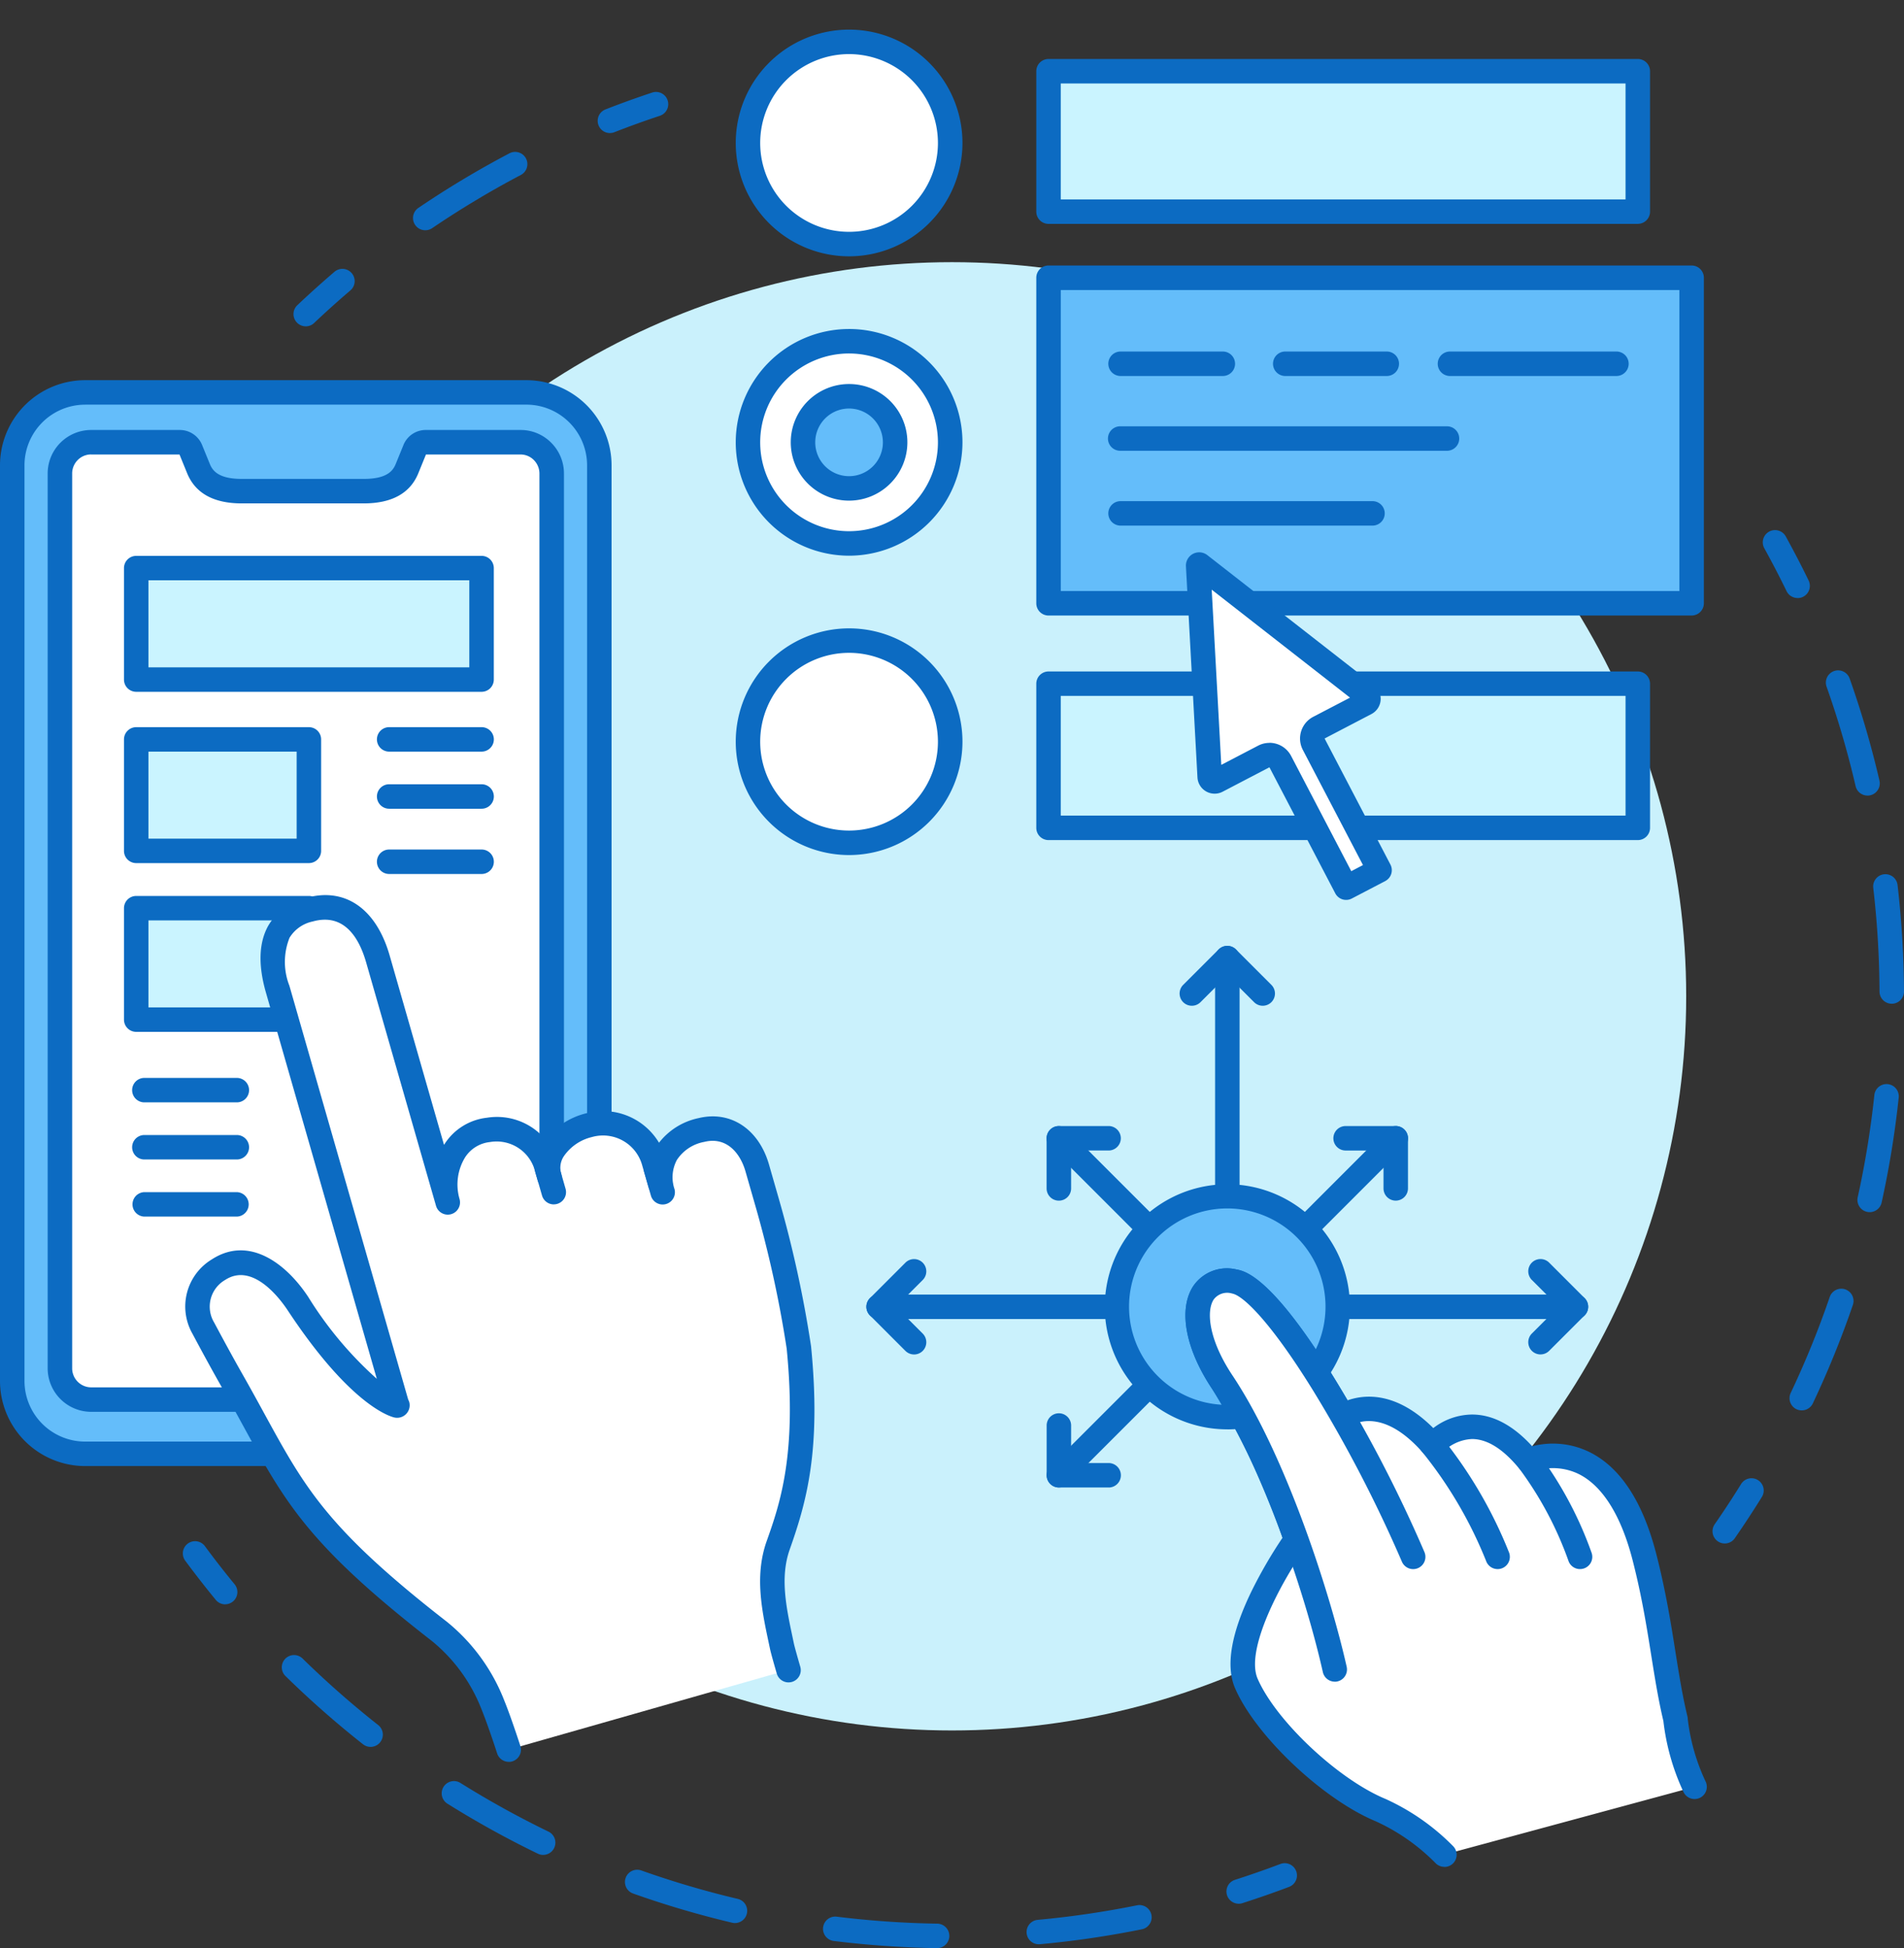
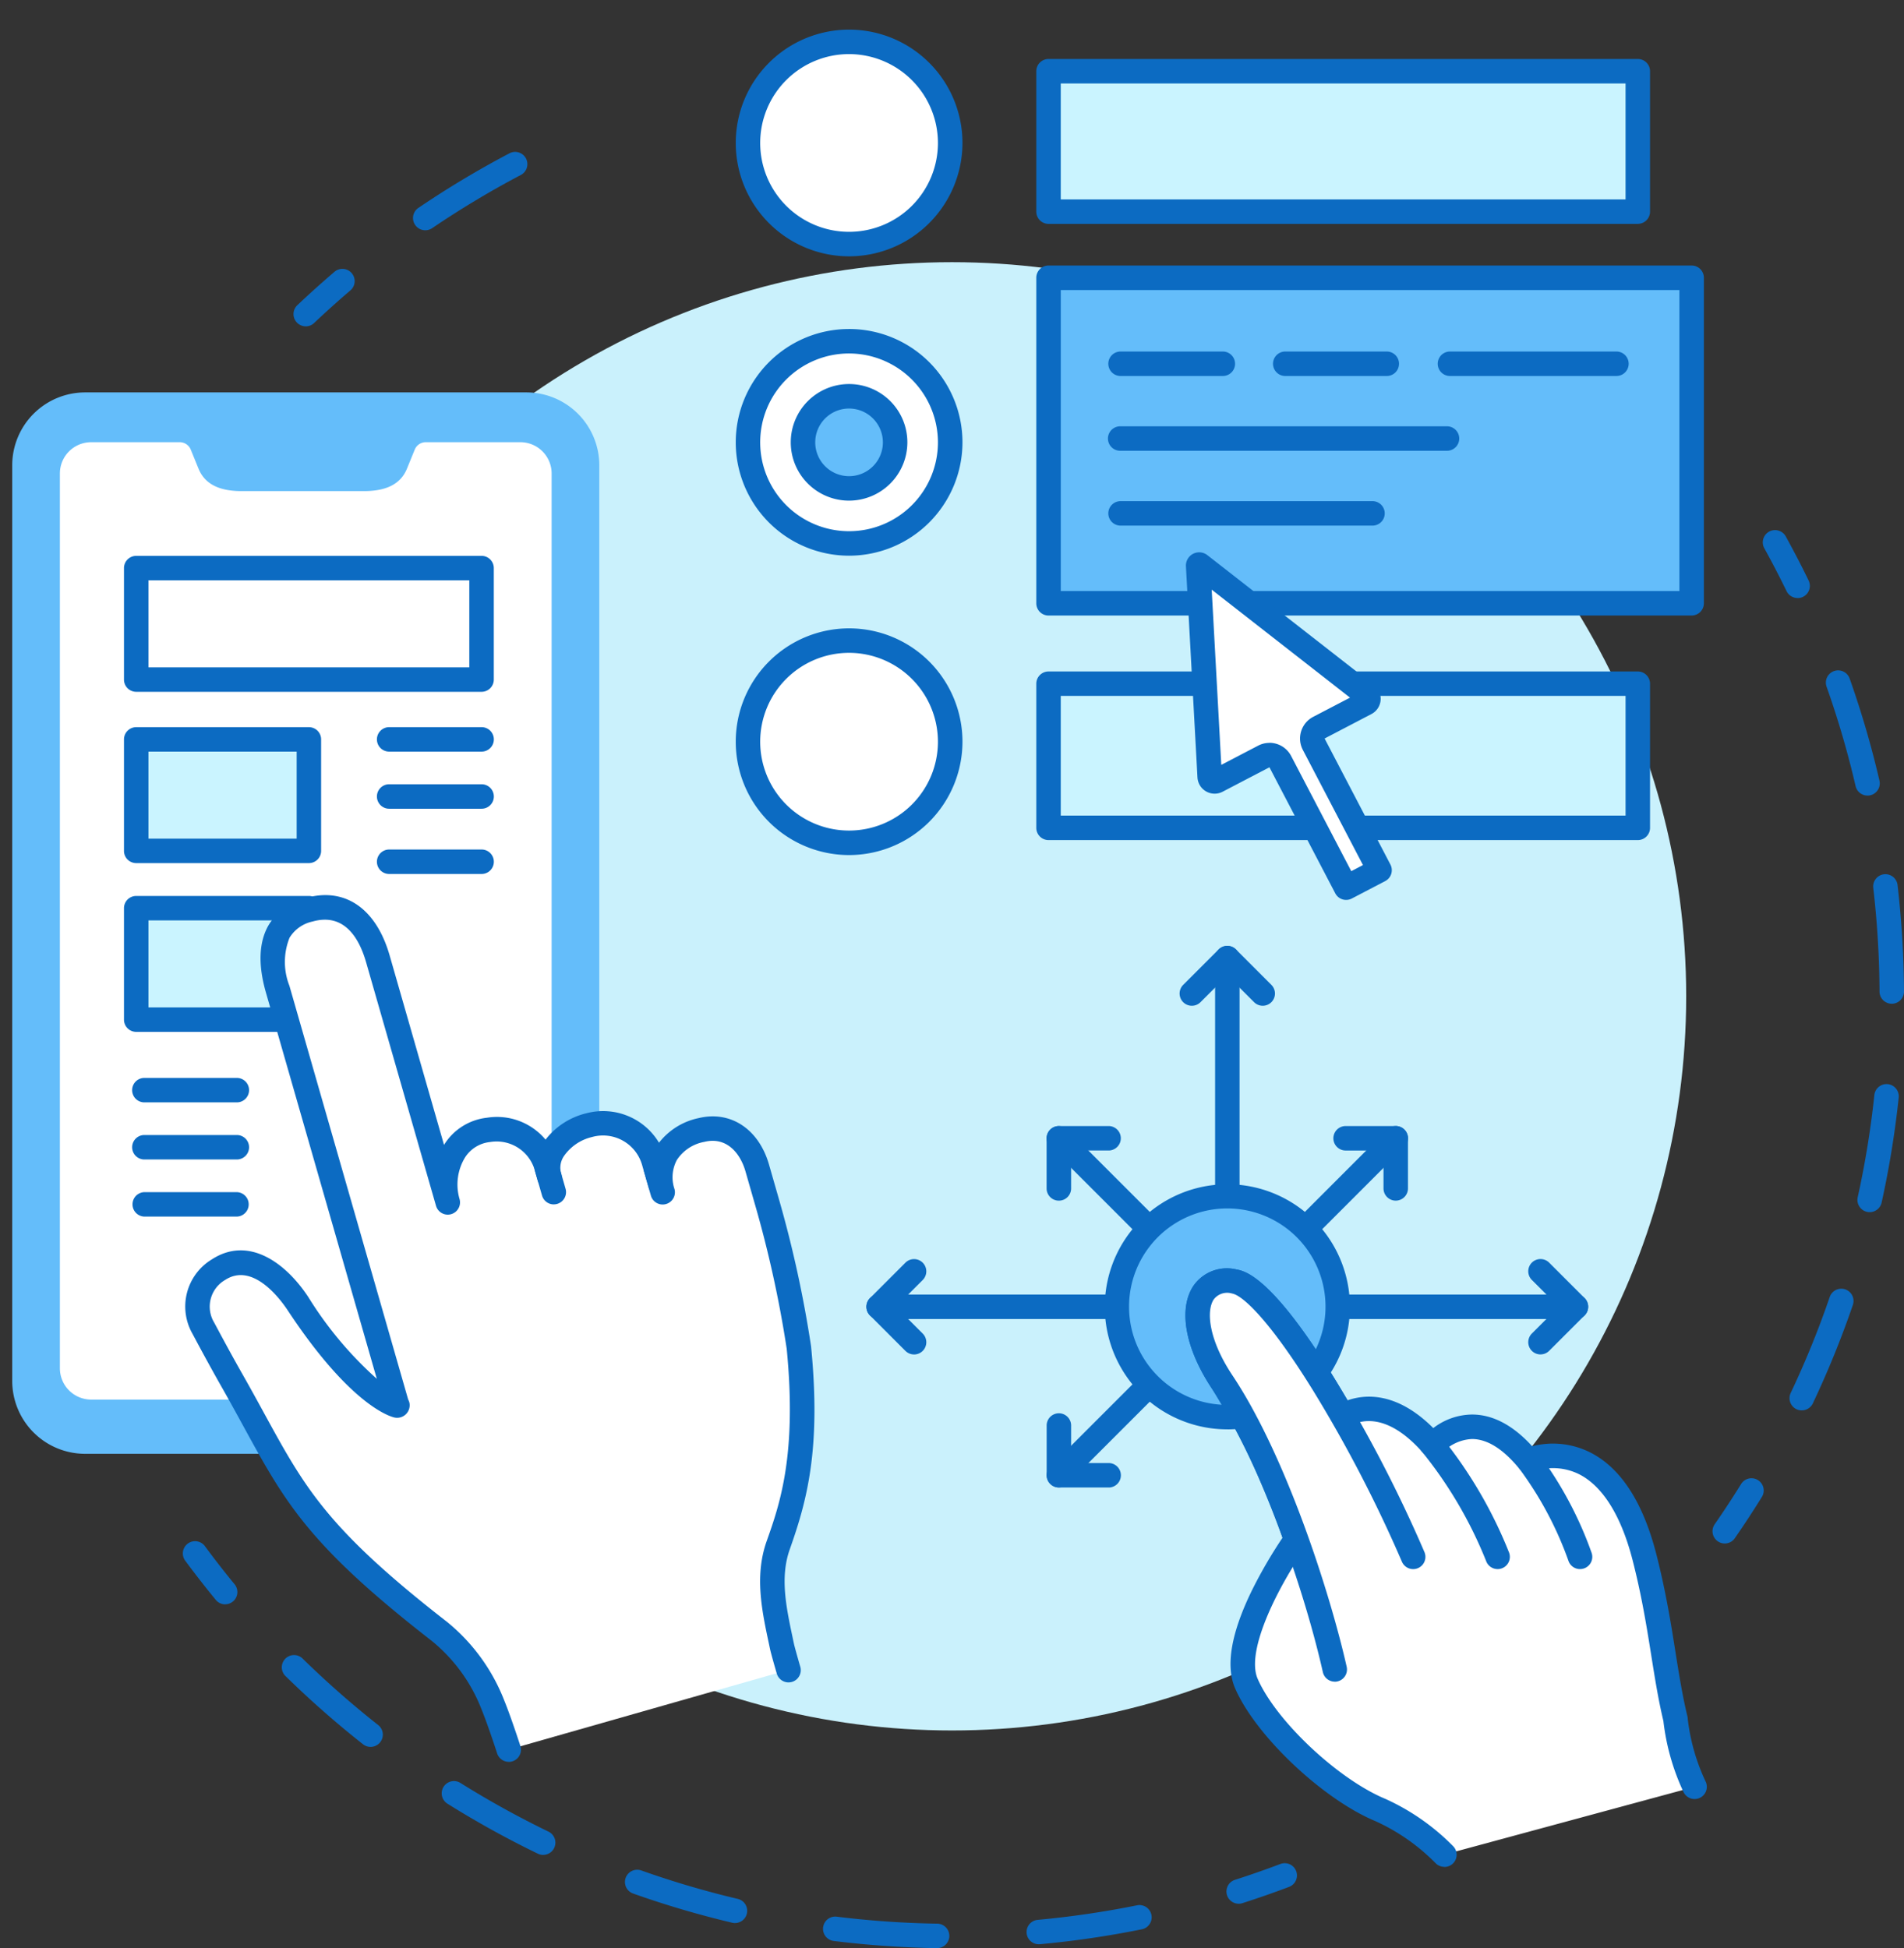
<svg xmlns="http://www.w3.org/2000/svg" width="168.524" height="172.445" viewBox="0 0 168.524 172.445">
  <rect x="0" y="0" width="168.524" height="172.445" fill="#333333" stroke="none" />
  <g id="Layer_1" transform="translate(0 17.615)">
    <g id="Raggruppa_154" data-name="Raggruppa 154" transform="translate(0 -17.615)">
      <g id="Raggruppa_112" data-name="Raggruppa 112" transform="translate(16.188 8.14)">
        <circle id="Ellisse_19" data-name="Ellisse 19" cx="64.985" cy="64.985" r="64.985" transform="translate(3.088 15.068)" fill="#caf1fc" />
        <g id="Raggruppa_109" data-name="Raggruppa 109" transform="translate(9.79)">
-           <path id="Tracciato_407" data-name="Tracciato 407" d="M356.393,40.694A1.083,1.083,0,0,1,356,38.6c1.356-.53,2.746-1.032,4.129-1.49a1.082,1.082,0,1,1,.68,2.055c-1.346.447-2.7.935-4.022,1.452a1.083,1.083,0,0,1-.395.074Z" transform="translate(-328.382 -37.056)" fill="#0c6bc2" />
          <path id="Tracciato_408" data-name="Tracciato 408" d="M246.591,79.695a1.083,1.083,0,0,1-.609-1.979,84.311,84.311,0,0,1,8.038-4.82,1.083,1.083,0,1,1,1.009,1.916,82.4,82.4,0,0,0-7.831,4.7A1.075,1.075,0,0,1,246.591,79.695Z" transform="translate(-234.929 -67.453)" fill="#0c6bc2" />
          <path id="Tracciato_409" data-name="Tracciato 409" d="M175.55,147.449a1.083,1.083,0,0,1-.745-1.869c1.057-1,2.155-1.989,3.262-2.935a1.084,1.084,0,1,1,1.407,1.648c-1.079.922-2.149,1.884-3.179,2.859a1.083,1.083,0,0,1-.744.3Z" transform="translate(-174.467 -126.703)" fill="#0c6bc2" />
        </g>
        <g id="Raggruppa_110" data-name="Raggruppa 110" transform="translate(135.387 38.785)">
          <path id="Tracciato_410" data-name="Tracciato 410" d="M1019.054,866.873a1.084,1.084,0,0,1-.889-1.7c.809-1.166,1.6-2.369,2.345-3.575a1.083,1.083,0,0,1,1.842,1.139c-.767,1.237-1.575,2.473-2.406,3.67a1.08,1.08,0,0,1-.89.466Z" transform="translate(-1017.972 -777.172)" fill="#0c6bc2" />
          <path id="Tracciato_411" data-name="Tracciato 411" d="M1064.831,446.415a1.1,1.1,0,0,1-.463-.1,1.083,1.083,0,0,1-.515-1.443,81.583,81.583,0,0,0,3.453-8.492,1.083,1.083,0,1,1,2.05.7,84.291,84.291,0,0,1-3.544,8.716,1.084,1.084,0,0,1-.98.62Zm6.011-17.548a1.161,1.161,0,0,1-.235-.025,1.083,1.083,0,0,1-.823-1.291,82.157,82.157,0,0,0,1.473-9.049,1.083,1.083,0,0,1,2.155.228,84.368,84.368,0,0,1-1.511,9.288,1.085,1.085,0,0,1-1.057.85Zm1.955-18.447a1.083,1.083,0,0,1-1.083-1.078,83.354,83.354,0,0,0-.551-9.154,1.083,1.083,0,1,1,2.151-.249,85.861,85.861,0,0,1,.566,9.393,1.083,1.083,0,0,1-1.078,1.089Zm-2.146-18.426a1.083,1.083,0,0,1-1.054-.838,81.776,81.776,0,0,0-2.569-8.8,1.083,1.083,0,0,1,2.043-.722,83.936,83.936,0,0,1,2.637,9.034,1.083,1.083,0,0,1-.81,1.3,1.067,1.067,0,0,1-.246.028Z" transform="translate(-1056.932 -368.496)" fill="#0c6bc2" />
          <path id="Tracciato_412" data-name="Tracciato 412" d="M1050.933,303.543a1.085,1.085,0,0,1-.975-.609c-.621-1.276-1.283-2.552-1.97-3.794a1.084,1.084,0,1,1,1.9-1.048c.7,1.275,1.385,2.585,2.022,3.9a1.082,1.082,0,0,1-.974,1.556Z" transform="translate(-1043.403 -297.532)" fill="#0c6bc2" />
        </g>
        <g id="Raggruppa_111" data-name="Raggruppa 111" transform="translate(0 128.285)">
          <path id="Tracciato_413" data-name="Tracciato 413" d="M112.465,904.2a1.084,1.084,0,0,1-.838-.4c-.925-1.127-1.831-2.292-2.7-3.464a1.083,1.083,0,1,1,1.744-1.285c.841,1.141,1.724,2.276,2.627,3.374a1.083,1.083,0,0,1-.837,1.77Z" transform="translate(-108.721 -898.611)" fill="#0c6bc2" />
          <path id="Tracciato_414" data-name="Tracciato 414" d="M225.521,992.233H225.5a85.332,85.332,0,0,1-9.119-.633,1.083,1.083,0,0,1,.267-2.15,83.019,83.019,0,0,0,8.886.616,1.083,1.083,0,0,1-.016,2.167Zm9.017-.341a1.083,1.083,0,0,1-.1-2.162,82.571,82.571,0,0,0,8.813-1.293,1.083,1.083,0,0,1,.43,2.122,84.626,84.626,0,0,1-9.046,1.328C234.6,991.89,234.572,991.891,234.539,991.891Zm-26.9-1.878a1.039,1.039,0,0,1-.25-.03,83.91,83.91,0,0,1-8.767-2.585,1.083,1.083,0,0,1,.725-2.042,81.927,81.927,0,0,0,8.539,2.518,1.083,1.083,0,0,1-.247,2.137Zm-16.979-6.033a1.066,1.066,0,0,1-.471-.109,84.746,84.746,0,0,1-8-4.424,1.083,1.083,0,1,1,1.151-1.836,82.591,82.591,0,0,0,7.793,4.309,1.084,1.084,0,0,1-.472,2.059Zm-15.274-9.562a1.082,1.082,0,0,1-.67-.232,85.208,85.208,0,0,1-6.863-6.039,1.083,1.083,0,1,1,1.517-1.547,83.009,83.009,0,0,0,6.687,5.884,1.083,1.083,0,0,1-.672,1.934Z" transform="translate(-158.773 -956.213)" fill="#0c6bc2" />
          <path id="Tracciato_415" data-name="Tracciato 415" d="M730.137,1093.581a1.083,1.083,0,0,1-.33-2.115c1.35-.432,2.708-.907,4.037-1.409a1.084,1.084,0,0,1,.768,2.027c-1.362.517-2.758,1-4.144,1.447a1.07,1.07,0,0,1-.331.052Z" transform="translate(-636.686 -1061.492)" fill="#0c6bc2" />
        </g>
      </g>
      <g id="Raggruppa_133" data-name="Raggruppa 133" transform="translate(76.682 83.728)">
        <g id="Raggruppa_127" data-name="Raggruppa 127">
          <g id="Raggruppa_125" data-name="Raggruppa 125">
            <g id="Raggruppa_114" data-name="Raggruppa 114" transform="translate(27.725)">
              <path id="Tracciato_416" data-name="Tracciato 416" d="M708.549,550a1.079,1.079,0,0,1-.765-.317l-2.372-2.372-2.372,2.372a1.083,1.083,0,0,1-1.532-1.532l3.137-3.137a1.082,1.082,0,0,1,1.531,0l3.137,3.137a1.083,1.083,0,0,1-.765,1.849Z" transform="translate(-701.19 -544.7)" fill="#0c6bc2" />
              <g id="Raggruppa_113" data-name="Raggruppa 113" transform="translate(3.139)">
                <line id="Linea_46" data-name="Linea 46" x2="0.004" y2="21.09" transform="translate(1.082 1.082)" fill="#fff" />
                <path id="Tracciato_417" data-name="Tracciato 417" d="M723.357,567.957a1.085,1.085,0,0,1-1.084-1.083l0-21.09a1.083,1.083,0,1,1,2.166,0l0,21.09A1.085,1.085,0,0,1,723.357,567.957Z" transform="translate(-722.27 -544.7)" fill="#0c6bc2" />
              </g>
            </g>
            <g id="Raggruppa_116" data-name="Raggruppa 116" transform="translate(0 27.725)">
              <path id="Tracciato_418" data-name="Tracciato 418" d="M519.22,739.341a1.08,1.08,0,0,1-.765-.317l-3.137-3.137a1.084,1.084,0,0,1,0-1.532l3.137-3.137a1.083,1.083,0,0,1,1.532,1.532l-2.372,2.372,2.372,2.372a1.083,1.083,0,0,1-.765,1.849Z" transform="translate(-514.999 -730.9)" fill="#0c6bc2" />
              <g id="Raggruppa_115" data-name="Raggruppa 115" transform="translate(0 3.134)">
                <line id="Linea_47" data-name="Linea 47" y1="0.004" x2="21.089" transform="translate(1.084 1.082)" fill="#fff" />
                <path id="Tracciato_419" data-name="Tracciato 419" d="M516.074,754.12a1.083,1.083,0,0,1,0-2.166l21.089,0a1.083,1.083,0,1,1,0,2.167Z" transform="translate(-514.99 -751.95)" fill="#0c6bc2" />
              </g>
            </g>
            <g id="Raggruppa_118" data-name="Raggruppa 118" transform="translate(40.632 27.721)">
              <path id="Tracciato_420" data-name="Tracciato 420" d="M909.523,739.313a1.083,1.083,0,0,1-.765-1.849l2.372-2.372-2.372-2.372a1.083,1.083,0,0,1,1.532-1.532l3.137,3.137a1.084,1.084,0,0,1,0,1.532l-3.137,3.137a1.079,1.079,0,0,1-.765.317Z" transform="translate(-890.487 -730.87)" fill="#0c6bc2" />
              <g id="Raggruppa_117" data-name="Raggruppa 117" transform="translate(0 3.139)">
                <line id="Linea_48" data-name="Linea 48" x1="21.09" y2="0.004" transform="translate(1.082 1.082)" fill="#fff" />
                <path id="Tracciato_421" data-name="Tracciato 421" d="M788.954,754.12a1.083,1.083,0,0,1,0-2.166l21.089,0a1.083,1.083,0,0,1,0,2.167Z" transform="translate(-787.87 -751.95)" fill="#0c6bc2" />
              </g>
            </g>
            <g id="Raggruppa_120" data-name="Raggruppa 120" transform="translate(37.776 15.944)">
              <path id="Tracciato_422" data-name="Tracciato 422" d="M798.12,658.412a1.082,1.082,0,0,1-1.083-1.082v-3.355h-3.355a1.082,1.082,0,1,1,0-2.165h4.437a1.083,1.083,0,0,1,1.083,1.082v4.437A1.083,1.083,0,0,1,798.12,658.412Z" transform="translate(-789.04 -651.806)" fill="#0c6bc2" />
              <g id="Raggruppa_119" data-name="Raggruppa 119">
                <line id="Linea_49" data-name="Linea 49" x1="7.999" y2="8.006" transform="translate(1.082 1.084)" fill="#fff" />
                <path id="Tracciato_423" data-name="Tracciato 423" d="M769.773,661.953a1.083,1.083,0,0,1-.765-1.849l8-8.006a1.083,1.083,0,0,1,1.532,1.532l-8,8.006A1.08,1.08,0,0,1,769.773,661.953Z" transform="translate(-768.69 -651.78)" fill="#0c6bc2" />
              </g>
            </g>
            <g id="Raggruppa_122" data-name="Raggruppa 122" transform="translate(15.953 15.949)">
              <path id="Tracciato_424" data-name="Tracciato 424" d="M623.212,658.422a1.083,1.083,0,0,1-1.082-1.083V652.9a1.082,1.082,0,0,1,1.082-1.083h4.437a1.083,1.083,0,0,1,0,2.165H624.3v3.355A1.083,1.083,0,0,1,623.212,658.422Z" transform="translate(-622.13 -651.819)" fill="#0c6bc2" />
              <g id="Raggruppa_121" data-name="Raggruppa 121">
                <line id="Linea_50" data-name="Linea 50" x1="8" y1="8.002" transform="translate(1.084 1.084)" fill="#fff" />
                <path id="Tracciato_425" data-name="Tracciato 425" d="M631.214,661.978a1.079,1.079,0,0,1-.765-.317l-8-8a1.083,1.083,0,0,1,1.532-1.532l8,8a1.083,1.083,0,0,1-.765,1.849Z" transform="translate(-622.13 -651.81)" fill="#0c6bc2" />
              </g>
            </g>
            <g id="Raggruppa_124" data-name="Raggruppa 124" transform="translate(15.958 37.773)">
              <path id="Tracciato_426" data-name="Tracciato 426" d="M627.68,828.942h-4.437a1.083,1.083,0,0,1-1.083-1.082v-4.437a1.083,1.083,0,0,1,2.165,0v3.355h3.355a1.083,1.083,0,0,1,0,2.165Z" transform="translate(-622.16 -818.772)" fill="#0c6bc2" />
              <g id="Raggruppa_123" data-name="Raggruppa 123">
                <line id="Linea_51" data-name="Linea 51" x1="7.997" y2="8.002" transform="translate(1.082 1.084)" fill="#fff" />
                <path id="Tracciato_427" data-name="Tracciato 427" d="M623.243,808.548a1.083,1.083,0,0,1-.765-1.849l8-8a1.083,1.083,0,0,1,1.532,1.532l-8,8a1.079,1.079,0,0,1-.765.317Z" transform="translate(-622.16 -798.38)" fill="#0c6bc2" />
              </g>
            </g>
          </g>
          <g id="Raggruppa_126" data-name="Raggruppa 126" transform="translate(21.09 21.087)">
            <path id="Tracciato_428" data-name="Tracciato 428" d="M681.6,709.1a9.728,9.728,0,0,0,1.863-5.737v0a9.768,9.768,0,0,0-9.766-9.774h0a9.772,9.772,0,1,0,0,19.544,9.235,9.235,0,0,0,1.289-.088" transform="translate(-662.834 -692.508)" fill="#64bdfa" />
            <path id="Tracciato_429" data-name="Tracciato 429" d="M667.488,708.03a10.848,10.848,0,1,1,8.782-4.475,1.083,1.083,0,1,1-1.752-1.273,8.695,8.695,0,1,0-7.031,3.582,8.215,8.215,0,0,0,1.141-.077,1.083,1.083,0,0,1,.3,2.146,10.643,10.643,0,0,1-1.437.1Z" transform="translate(-656.63 -686.32)" fill="#0c6bc2" />
          </g>
        </g>
        <g id="Raggruppa_128" data-name="Raggruppa 128" transform="translate(28.24 28.569)">
          <path id="Tracciato_430" data-name="Tracciato 430" d="M755.9,788.617a18.2,18.2,0,0,1-1.684-5.983c-1.023-4.244-1.284-8.627-2.759-14.373-3.026-11.745-10.279-8.542-10.279-8.542v0c-4.769-5.788-8.465-1.354-8.465-1.354l-.006.006c-3.885-4.452-6.976-3.179-7.963-2.576-3.547-6.167-7.391-11.541-9.586-11.915-3.5-.6-4.626,3.559-1.068,8.9a68.168,68.168,0,0,1,6.546,13.941c-.019.027-6.187,8.66-4.411,12.747s7.591,9.43,11.89,11.208a18.78,18.78,0,0,1,5.634,3.94" transform="translate(-710.833 -742.747)" fill="#fff" />
          <path id="Tracciato_431" data-name="Tracciato 431" d="M727.568,789.523a1.079,1.079,0,0,1-.758-.31,17.8,17.8,0,0,0-5.29-3.713c-4.69-1.94-10.634-7.554-12.469-11.776-.869-2-.347-4.966,1.555-8.807a41.207,41.207,0,0,1,2.641-4.525,66.593,66.593,0,0,0-6.239-13.185c-2.363-3.545-3-7.024-1.672-9.077a3.6,3.6,0,0,1,3.822-1.488c2.259.384,5.57,4.281,9.847,11.586,1.554-.546,4.354-.771,7.586,2.457a5.721,5.721,0,0,1,3.419-1.2h.013c1.837,0,3.626.949,5.322,2.807a7.353,7.353,0,0,1,5.021.491c2.753,1.336,4.757,4.373,5.958,9.029.838,3.267,1.3,6.144,1.7,8.683.319,2,.619,3.88,1.06,5.707a1.069,1.069,0,0,1,.03.228,17.742,17.742,0,0,0,1.6,5.582,1.083,1.083,0,0,1-1.992.852,20.224,20.224,0,0,1-1.765-6.251c-.447-1.878-.75-3.772-1.069-5.776-.417-2.613-.849-5.317-1.662-8.484-1.018-3.955-2.68-6.59-4.8-7.619a5.221,5.221,0,0,0-3.949-.217,1.08,1.08,0,0,1-1.31-.281c-1.4-1.7-2.789-2.57-4.122-2.582h-.03a3.854,3.854,0,0,0-2.652,1.24,1.09,1.09,0,0,1-1.65.019c-3.277-3.758-5.7-2.905-6.583-2.365a1.082,1.082,0,0,1-1.5-.384c-4.351-7.569-7.57-11.172-8.828-11.386a1.491,1.491,0,0,0-1.643.532c-.667,1.027-.433,3.56,1.657,6.7a70.154,70.154,0,0,1,6.665,14.175,1.081,1.081,0,0,1-.138,1c-2.253,3.154-5.414,9.116-4.3,11.684,1.623,3.734,7.119,8.9,11.31,10.639a19.934,19.934,0,0,1,5.978,4.168,1.082,1.082,0,0,1-.758,1.857Z" transform="translate(-704.652 -736.57)" fill="#0c6bc2" />
        </g>
        <g id="Raggruppa_132" data-name="Raggruppa 132" transform="translate(28.24 28.569)">
          <g id="Raggruppa_129" data-name="Raggruppa 129">
            <path id="Tracciato_432" data-name="Tracciato 432" d="M724.063,778.232c-1.6-7.117-5.579-18.867-9.963-25.442-3.559-5.338-2.433-9.491,1.067-8.9,3.7.63,12.1,15.48,15.836,24.375" transform="translate(-710.841 -742.756)" fill="#fff" />
            <path id="Tracciato_433" data-name="Tracciato 433" d="M717.872,773.13a1.084,1.084,0,0,1-1.056-.846c-1.706-7.587-5.725-18.955-9.808-25.079-2.363-3.545-3-7.023-1.672-9.077a3.6,3.6,0,0,1,3.822-1.488c.752.128,3.041.517,8.644,9.586a120.755,120.755,0,0,1,8.008,15.438,1.083,1.083,0,1,1-2,.838,120.03,120.03,0,0,0-7.854-15.137c-3.755-6.079-6.206-8.426-7.164-8.589a1.487,1.487,0,0,0-1.642.532c-.667,1.027-.433,3.56,1.657,6.7,4.777,7.164,8.667,19.357,10.119,25.806a1.084,1.084,0,0,1-1.057,1.321Z" transform="translate(-704.652 -736.569)" fill="#0c6bc2" />
          </g>
          <g id="Raggruppa_130" data-name="Raggruppa 130" transform="translate(20.666 14.402)">
            <path id="Tracciato_434" data-name="Tracciato 434" d="M850.71,840.57a37.882,37.882,0,0,1,5.884,10.027" transform="translate(-849.629 -839.486)" fill="#fff" />
            <path id="Tracciato_435" data-name="Tracciato 435" d="M850.414,845.487a1.081,1.081,0,0,1-.993-.651,37.454,37.454,0,0,0-5.7-9.739,1.083,1.083,0,0,1,1.617-1.441,39.488,39.488,0,0,1,6.069,10.316,1.084,1.084,0,0,1-.992,1.516Z" transform="translate(-843.447 -833.293)" fill="#0c6bc2" />
          </g>
          <g id="Raggruppa_131" data-name="Raggruppa 131" transform="translate(29.378 16.03)">
            <path id="Tracciato_436" data-name="Tracciato 436" d="M909.21,851.51a31.851,31.851,0,0,1,4.469,8.4" transform="translate(-908.13 -850.425)" fill="#fff" />
            <path id="Tracciato_437" data-name="Tracciato 437" d="M907.5,854.79a1.079,1.079,0,0,1-1.009-.692,31.191,31.191,0,0,0-4.3-8.112,1.083,1.083,0,1,1,1.689-1.358,33.257,33.257,0,0,1,4.634,8.687,1.082,1.082,0,0,1-1.01,1.474Z" transform="translate(-901.953 -844.224)" fill="#0c6bc2" />
          </g>
        </g>
      </g>
      <g id="Raggruppa_144" data-name="Raggruppa 144" transform="translate(0 33.652)">
        <g id="Raggruppa_136" data-name="Raggruppa 136">
          <g id="Raggruppa_134" data-name="Raggruppa 134">
            <path id="Tracciato_438" data-name="Tracciato 438" d="M52.785,215.67H13.717a6.454,6.454,0,0,0-6.447,6.459v81.035a6.453,6.453,0,0,0,6.447,6.459H52.785a6.453,6.453,0,0,0,6.447-6.459V222.129A6.453,6.453,0,0,0,52.785,215.67Z" transform="translate(-6.188 -214.586)" fill="#64bdfa" />
-             <path id="Tracciato_439" data-name="Tracciato 439" d="M46.6,304.512H7.53A7.545,7.545,0,0,1,0,296.969V215.933a7.546,7.546,0,0,1,7.53-7.543H46.6a7.545,7.545,0,0,1,7.53,7.543v81.035A7.546,7.546,0,0,1,46.6,304.512ZM7.53,210.558a5.376,5.376,0,0,0-5.363,5.377v81.034a5.376,5.376,0,0,0,5.363,5.377H46.6a5.376,5.376,0,0,0,5.363-5.377V215.933a5.376,5.376,0,0,0-5.363-5.377H7.53Z" transform="translate(0 -208.39)" fill="#0c6bc2" />
          </g>
          <g id="Raggruppa_135" data-name="Raggruppa 135" transform="translate(4.217 4.409)">
            <path id="Tracciato_440" data-name="Tracciato 440" d="M67.007,245.918l-.686,1.683c-.636,1.56-2.146,1.989-3.821,1.989H51.69c-1.675,0-3.185-.429-3.821-1.989l-.686-1.683a1.052,1.052,0,0,0-.972-.657H38.362A2.768,2.768,0,0,0,35.6,248.04v79.187a2.773,2.773,0,0,0,2.762,2.781h38a2.771,2.771,0,0,0,2.762-2.781V248.041a2.772,2.772,0,0,0-2.764-2.781H67.98A1.055,1.055,0,0,0,67.007,245.918Z" transform="translate(-34.516 -244.179)" fill="#fff" />
-             <path id="Tracciato_441" data-name="Tracciato 441" d="M70.168,324.912h-38a3.859,3.859,0,0,1-3.846-3.864V241.862A3.854,3.854,0,0,1,32.166,238h7.85a2.131,2.131,0,0,1,1.976,1.333l.686,1.683c.25.612.8,1.315,2.819,1.315h10.81c2.022,0,2.569-.7,2.819-1.315l.686-1.683h0A2.126,2.126,0,0,1,61.788,238h8.385a3.8,3.8,0,0,1,2.722,1.133,3.847,3.847,0,0,1,1.124,2.729v79.185a3.859,3.859,0,0,1-3.846,3.864Zm-38-84.747a1.662,1.662,0,0,0-1.185.494,1.693,1.693,0,0,0-.494,1.2v79.186a1.69,1.69,0,0,0,1.68,1.7h38a1.69,1.69,0,0,0,1.68-1.7V241.862a1.7,1.7,0,0,0-.494-1.2,1.663,1.663,0,0,0-1.185-.494H61.806l-.679,1.666c-.721,1.767-2.344,2.664-4.824,2.664H45.493c-2.481,0-4.1-.9-4.824-2.664l-.679-1.665H32.165Zm29.65-.018Z" transform="translate(-28.32 -238)" fill="#0c6bc2" />
          </g>
        </g>
        <g id="Raggruppa_137" data-name="Raggruppa 137" transform="translate(10.974 15.553)">
-           <rect id="Rettangolo_63" data-name="Rettangolo 63" width="30.567" height="9.868" transform="translate(1.082 1.081)" fill="#caf4ff" />
          <path id="Tracciato_442" data-name="Tracciato 442" d="M105.35,324.873H74.783A1.082,1.082,0,0,1,73.7,323.79v-9.868a1.082,1.082,0,0,1,1.082-1.083H105.35a1.083,1.083,0,0,1,1.083,1.083v9.868A1.083,1.083,0,0,1,105.35,324.873Zm-29.485-2.166h28.4V315h-28.4Z" transform="translate(-73.7 -312.84)" fill="#0c6bc2" />
        </g>
        <g id="Raggruppa_138" data-name="Raggruppa 138" transform="translate(10.974 30.716)">
          <rect id="Rettangolo_64" data-name="Rettangolo 64" width="15.284" height="9.868" transform="translate(1.082 1.081)" fill="#caf4ff" />
          <path id="Tracciato_443" data-name="Tracciato 443" d="M90.065,426.713H74.783A1.082,1.082,0,0,1,73.7,425.63v-9.868a1.083,1.083,0,0,1,1.082-1.082H90.067a1.082,1.082,0,0,1,1.082,1.082v9.868a1.082,1.082,0,0,1-1.082,1.082Zm-14.2-2.166H88.983v-7.7H75.865Z" transform="translate(-73.7 -414.68)" fill="#0c6bc2" />
        </g>
        <g id="Raggruppa_139" data-name="Raggruppa 139" transform="translate(10.974 45.655)">
          <rect id="Rettangolo_65" data-name="Rettangolo 65" width="15.284" height="9.868" transform="translate(1.082 1.081)" fill="#caf4ff" />
          <path id="Tracciato_444" data-name="Tracciato 444" d="M90.065,527.043H74.783A1.083,1.083,0,0,1,73.7,525.96v-9.867a1.082,1.082,0,0,1,1.082-1.082H90.067a1.082,1.082,0,0,1,1.082,1.082v9.867a1.082,1.082,0,0,1-1.082,1.083Zm-14.2-2.167H88.983v-7.7H75.865Z" transform="translate(-73.7 -515.01)" fill="#0c6bc2" />
        </g>
        <g id="Raggruppa_143" data-name="Raggruppa 143" transform="translate(16.414 45.577)">
          <g id="Raggruppa_140" data-name="Raggruppa 140">
            <path id="Tracciato_445" data-name="Tracciato 445" d="M145.032,596.341s-.792-2.46-1.4-3.938a15.927,15.927,0,0,0-4.747-6.532c-12.528-9.744-13.2-13.143-18.4-22.3-1.216-2.141-2.478-4.525-2.478-4.525a3.8,3.8,0,0,1,1.339-5.2c3.009-1.947,5.82,1.182,7.031,3.015,5.488,8.313,8.782,9.02,8.782,9.02h0s-7.979-27.8-10.582-36.87c-.648-2.257-1.112-5.911,2.793-7.024,3.492-.993,5.319,1.7,6.077,4.34l6.194,21.58c-.758-2.641.4-6.03,3.6-6.437a4.574,4.574,0,0,1,5.183,3.446l.213.741c-.7-2.452,1.845-4.248,3.538-4.608a4.677,4.677,0,0,1,5.719,3.274l.773,2.692c-.725-2.525.456-4.8,3.417-5.53,2.473-.606,4.281,1.041,4.946,3.359l.832,2.9a102.427,102.427,0,0,1,2.853,12.987c.923,9.33-.543,13.879-1.828,17.51-1.03,2.911-.308,5.91.331,8.93.1.457.581,2.111.581,2.111" transform="translate(-116.415 -520.697)" fill="#fff" />
            <path id="Tracciato_446" data-name="Tracciato 446" d="M138.852,591.212a1.082,1.082,0,0,1-1.03-.752c-.007-.024-.788-2.439-1.367-3.862a14.627,14.627,0,0,0-4.409-6.085c-10.935-8.5-12.986-12.253-16.708-19.059-.61-1.117-1.242-2.271-1.973-3.557-1.211-2.131-2.481-4.53-2.493-4.553a4.875,4.875,0,0,1,1.708-6.613c3.268-2.114,6.546.332,8.523,3.328a32.909,32.909,0,0,0,6.071,7.249l-9.817-34.2c-.694-2.42-.627-4.4.2-5.893a5.267,5.267,0,0,1,3.337-2.47c3.447-.981,6.218.919,7.414,5.083l4.814,16.772.055-.086a5.129,5.129,0,0,1,3.745-2.318,5.6,5.6,0,0,1,5.186,1.94,6.477,6.477,0,0,1,3.658-2.345,5.767,5.767,0,0,1,6.385,2.619,5.972,5.972,0,0,1,3.492-2.177c2.831-.694,5.34.959,6.245,4.113l.832,2.9a102.751,102.751,0,0,1,2.889,13.179c.9,9.134-.377,13.715-1.885,17.978-.879,2.484-.317,5.118.275,7.906l.092.438c.064.3.378,1.407.56,2.032a1.083,1.083,0,1,1-2.079.607c-.051-.173-.5-1.708-.6-2.192l-.092-.435c-.63-2.96-1.282-6.021-.2-9.08,1.141-3.222,2.7-7.634,1.772-17.043a100.973,100.973,0,0,0-2.816-12.794l-.832-2.9c-.454-1.581-1.65-3.1-3.648-2.606a3.682,3.682,0,0,0-2.424,1.6,3.251,3.251,0,0,0-.21,2.576,1.084,1.084,0,0,1-2.083.6l-.773-2.692a3.594,3.594,0,0,0-4.454-2.513,4.184,4.184,0,0,0-2.5,1.721,1.848,1.848,0,0,0-.217,1.528h0a1.083,1.083,0,0,1-2.082.6h0v0l-.213-.738a3.511,3.511,0,0,0-4.005-2.67,2.984,2.984,0,0,0-2.21,1.361,4.6,4.6,0,0,0-.484,3.7h0a1.084,1.084,0,0,1-2.083.6l-6.194-21.58c-.6-2.086-1.906-4.4-4.739-3.6a3.157,3.157,0,0,0-2.037,1.438,5.764,5.764,0,0,0-.012,4.244l10.515,36.635a1.136,1.136,0,0,1,.109.278,1.111,1.111,0,0,1-1.362,1.3c-.585-.149-4.035-1.337-9.406-9.47-.682-1.033-3.1-4.282-5.539-2.7a2.727,2.727,0,0,0-.968,3.784c.012.021,1.266,2.393,2.46,4.494.74,1.3,1.376,2.464,1.991,3.589,3.583,6.552,5.557,10.161,16.136,18.389a16.82,16.82,0,0,1,5.085,6.979c.611,1.5,1.389,3.913,1.422,4.014a1.082,1.082,0,0,1-1.03,1.415Z" transform="translate(-110.236 -514.486)" fill="#0c6bc2" />
          </g>
          <g id="Raggruppa_141" data-name="Raggruppa 141" transform="translate(30.882 22.996)">
            <line id="Linea_52" data-name="Linea 52" x1="0.636" y1="2.219" transform="translate(1.085 1.085)" fill="#fff" />
            <path id="Tracciato_447" data-name="Tracciato 447" d="M319.355,673.312a1.085,1.085,0,0,1-1.041-.785l-.637-2.22a1.084,1.084,0,0,1,2.083-.6l.637,2.22a1.083,1.083,0,0,1-.743,1.34,1.1,1.1,0,0,1-.3.042Z" transform="translate(-317.635 -668.925)" fill="#0c6bc2" />
          </g>
          <g id="Raggruppa_142" data-name="Raggruppa 142" transform="translate(40.566 23.152)">
            <line id="Linea_53" data-name="Linea 53" x2="0.383" y2="1.331" transform="translate(1.083 1.083)" fill="#fff" />
            <path id="Tracciato_448" data-name="Tracciato 448" d="M384.141,673.473a1.085,1.085,0,0,1-1.041-.785l-.383-1.331a1.083,1.083,0,1,1,2.083-.6l.383,1.331a1.083,1.083,0,0,1-.743,1.34A1.1,1.1,0,0,1,384.141,673.473Z" transform="translate(-382.675 -669.975)" fill="#0c6bc2" />
          </g>
        </g>
        <path id="Tracciato_449" data-name="Tracciato 449" d="M233.3,416.835h-8.184a1.082,1.082,0,0,1,0-2.165H233.3a1.082,1.082,0,0,1,0,2.165Z" transform="translate(-190.672 -383.955)" fill="#0c6bc2" />
        <path id="Tracciato_450" data-name="Tracciato 450" d="M233.3,450.785h-8.184a1.082,1.082,0,1,1,0-2.165H233.3a1.082,1.082,0,1,1,0,2.165Z" transform="translate(-190.672 -412.85)" fill="#0c6bc2" />
        <path id="Tracciato_451" data-name="Tracciato 451" d="M233.3,489.575h-8.184a1.082,1.082,0,0,1,0-2.165H233.3a1.082,1.082,0,0,1,0,2.165Z" transform="translate(-190.672 -445.864)" fill="#0c6bc2" />
        <path id="Tracciato_452" data-name="Tracciato 452" d="M87.816,625.355H79.632a1.082,1.082,0,1,1,0-2.165h8.184a1.082,1.082,0,1,1,0,2.165Z" transform="translate(-66.854 -561.427)" fill="#0c6bc2" />
        <path id="Tracciato_453" data-name="Tracciato 453" d="M87.816,659.305H79.632a1.082,1.082,0,0,1,0-2.165h8.184a1.082,1.082,0,0,1,0,2.165Z" transform="translate(-66.854 -590.322)" fill="#0c6bc2" />
        <path id="Tracciato_454" data-name="Tracciato 454" d="M87.816,693.255H79.632a1.083,1.083,0,0,1,0-2.165h8.184a1.083,1.083,0,0,1,0,2.165Z" transform="translate(-66.854 -619.216)" fill="#0c6bc2" />
      </g>
      <g id="Raggruppa_153" data-name="Raggruppa 153" transform="translate(62.495 0)">
        <g id="Raggruppa_145" data-name="Raggruppa 145" transform="translate(0)">
          <circle id="Ellisse_20" data-name="Ellisse 20" cx="8.949" cy="8.949" r="8.949" transform="translate(0 12.656) rotate(-45)" fill="#fff" />
          <path id="Tracciato_455" data-name="Tracciato 455" d="M447.363,20.066A10.033,10.033,0,1,1,457.4,10.033,10.045,10.045,0,0,1,447.363,20.066Zm0-17.9a7.866,7.866,0,1,0,7.866,7.866A7.875,7.875,0,0,0,447.363,2.166Z" transform="translate(-434.707 2.623)" fill="#0c6bc2" />
        </g>
        <g id="Raggruppa_146" data-name="Raggruppa 146" transform="translate(1.887 28.388)">
          <circle id="Ellisse_21" data-name="Ellisse 21" cx="8.949" cy="8.949" r="8.949" transform="translate(0 17.419) rotate(-76.72)" fill="#fff" />
          <path id="Tracciato_456" data-name="Tracciato 456" d="M447.363,198.036A10.033,10.033,0,1,1,457.4,188,10.045,10.045,0,0,1,447.363,198.036Zm0-17.9A7.866,7.866,0,1,0,455.229,188,7.875,7.875,0,0,0,447.363,180.137Z" transform="translate(-436.594 -177.235)" fill="#0c6bc2" />
        </g>
        <g id="Raggruppa_147" data-name="Raggruppa 147" transform="translate(0 52.999)">
          <circle id="Ellisse_22" data-name="Ellisse 22" cx="8.949" cy="8.949" r="8.949" transform="translate(0 12.656) rotate(-45)" fill="#fff" />
          <path id="Tracciato_457" data-name="Tracciato 457" d="M447.363,376.006A10.033,10.033,0,1,1,457.4,365.973,10.045,10.045,0,0,1,447.363,376.006Zm0-17.9a7.866,7.866,0,1,0,7.866,7.866,7.875,7.875,0,0,0-7.866-7.866Z" transform="translate(-434.707 -353.317)" fill="#0c6bc2" />
        </g>
        <g id="Raggruppa_148" data-name="Raggruppa 148" transform="translate(29.228 5.221)">
          <rect id="Rettangolo_66" data-name="Rettangolo 66" width="52.158" height="12.43" transform="translate(1.082 1.082)" fill="#caf4ff" />
          <path id="Tracciato_458" data-name="Tracciato 458" d="M669.25,32.047H617.093a1.083,1.083,0,0,1-1.083-1.082V18.532a1.083,1.083,0,0,1,1.083-1.082H669.25a1.083,1.083,0,0,1,1.083,1.082v12.43a1.083,1.083,0,0,1-1.083,1.082ZM618.175,29.88h49.991V19.616H618.175Z" transform="translate(-616.01 -17.45)" fill="#0c6bc2" />
        </g>
        <g id="Raggruppa_149" data-name="Raggruppa 149" transform="translate(29.228 23.503)">
          <rect id="Rettangolo_67" data-name="Rettangolo 67" width="56.923" height="28.816" transform="translate(1.082 1.082)" fill="#64bdfa" />
          <path id="Tracciato_459" data-name="Tracciato 459" d="M674.015,171.213H617.093a1.083,1.083,0,0,1-1.083-1.083V141.313a1.083,1.083,0,0,1,1.083-1.083h56.922a1.083,1.083,0,0,1,1.083,1.083v28.816a1.083,1.083,0,0,1-1.083,1.082Zm-55.839-2.167h54.756V142.4H618.177v26.651Z" transform="translate(-616.01 -140.23)" fill="#0c6bc2" />
        </g>
        <g id="Raggruppa_150" data-name="Raggruppa 150" transform="translate(29.228 59.437)">
          <rect id="Rettangolo_68" data-name="Rettangolo 68" width="52.158" height="12.761" transform="translate(1.082 1.082)" fill="#caf4ff" />
          <path id="Tracciato_460" data-name="Tracciato 460" d="M669.25,396.486H617.093a1.083,1.083,0,0,1-1.083-1.082V382.643a1.083,1.083,0,0,1,1.083-1.082H669.25a1.082,1.082,0,0,1,1.083,1.082V395.4A1.083,1.083,0,0,1,669.25,396.486Zm-51.075-2.166h49.991v-10.6H618.175Z" transform="translate(-616.01 -381.56)" fill="#0c6bc2" />
        </g>
        <g id="Raggruppa_151" data-name="Raggruppa 151" transform="translate(42.471 48.89)">
          <path id="Tracciato_461" data-name="Tracciato 461" d="M727.107,329.548l-14.751-11.517a.091.091,0,0,0-.146.076l1.02,18.687a.441.441,0,0,0,.643.366L718.019,335a1.083,1.083,0,0,1,1.461.459l5.826,11.159,2.956-1.544-5.826-11.158a1.082,1.082,0,0,1,.459-1.461l4.147-2.165a.441.441,0,0,0,.067-.737Z" transform="translate(-711.128 -316.927)" fill="#fff" />
          <path id="Tracciato_462" data-name="Tracciato 462" d="M719.127,341.495a1.08,1.08,0,0,1-.96-.582l-5.827-11.158-4.145,2.165a1.523,1.523,0,0,1-2.225-1.267l-1.02-18.687a1.174,1.174,0,0,1,1.894-.99L721.6,322.492h0a1.523,1.523,0,0,1-.232,2.551l-4.145,2.165,5.826,11.157a1.085,1.085,0,0,1-.459,1.462l-2.956,1.544a1.085,1.085,0,0,1-.5.124Zm-6.79-13.906a2.164,2.164,0,0,1,1.922,1.163l5.325,10.2,1.036-.54-5.325-10.2a2.167,2.167,0,0,1,.917-2.921l3.261-1.7-12.242-9.558.847,15.509,3.261-1.7a2.149,2.149,0,0,1,1-.246Zm7.924-3.387Z" transform="translate(-704.948 -310.727)" fill="#0c6bc2" />
        </g>
        <g id="Raggruppa_152" data-name="Raggruppa 152" transform="translate(7.495 33.994)">
          <circle id="Ellisse_23" data-name="Ellisse 23" cx="4.077" cy="4.077" r="4.077" transform="translate(0.253 8.19) rotate(-76.72)" fill="#64bdfa" />
          <path id="Tracciato_463" data-name="Tracciato 463" d="M475.211,221.012a5.161,5.161,0,1,1,5.161-5.161A5.167,5.167,0,0,1,475.211,221.012Zm0-8.154a2.994,2.994,0,1,0,2.994,2.994A3,3,0,0,0,475.211,212.858Z" transform="translate(-470.05 -210.69)" fill="#0c6bc2" />
        </g>
        <path id="Tracciato_464" data-name="Tracciato 464" d="M668.754,193.5H659.7a1.083,1.083,0,0,1,0-2.165h9.052a1.083,1.083,0,1,1,0,2.165Z" transform="translate(-623.047 -160.218)" fill="#0c6bc2" />
        <path id="Tracciato_465" data-name="Tracciato 465" d="M766.644,193.5h-9.052a1.083,1.083,0,0,1,0-2.165h9.052a1.083,1.083,0,0,1,0,2.165Z" transform="translate(-706.362 -160.218)" fill="#0c6bc2" />
        <path id="Tracciato_466" data-name="Tracciato 466" d="M870.276,193.5h-14.8a1.083,1.083,0,0,1,0-2.165h14.8a1.083,1.083,0,0,1,0,2.165Z" transform="translate(-789.667 -160.218)" fill="#0c6bc2" />
        <path id="Tracciato_467" data-name="Tracciato 467" d="M688.629,237.985H659.7a1.082,1.082,0,0,1,0-2.165h28.927a1.082,1.082,0,1,1,0,2.165Z" transform="translate(-623.047 -198.084)" fill="#0c6bc2" />
        <path id="Tracciato_468" data-name="Tracciato 468" d="M682,282.475H659.7a1.083,1.083,0,0,1,0-2.165H682a1.083,1.083,0,1,1,0,2.165Z" transform="translate(-623.047 -235.949)" fill="#0c6bc2" />
      </g>
    </g>
  </g>
</svg>